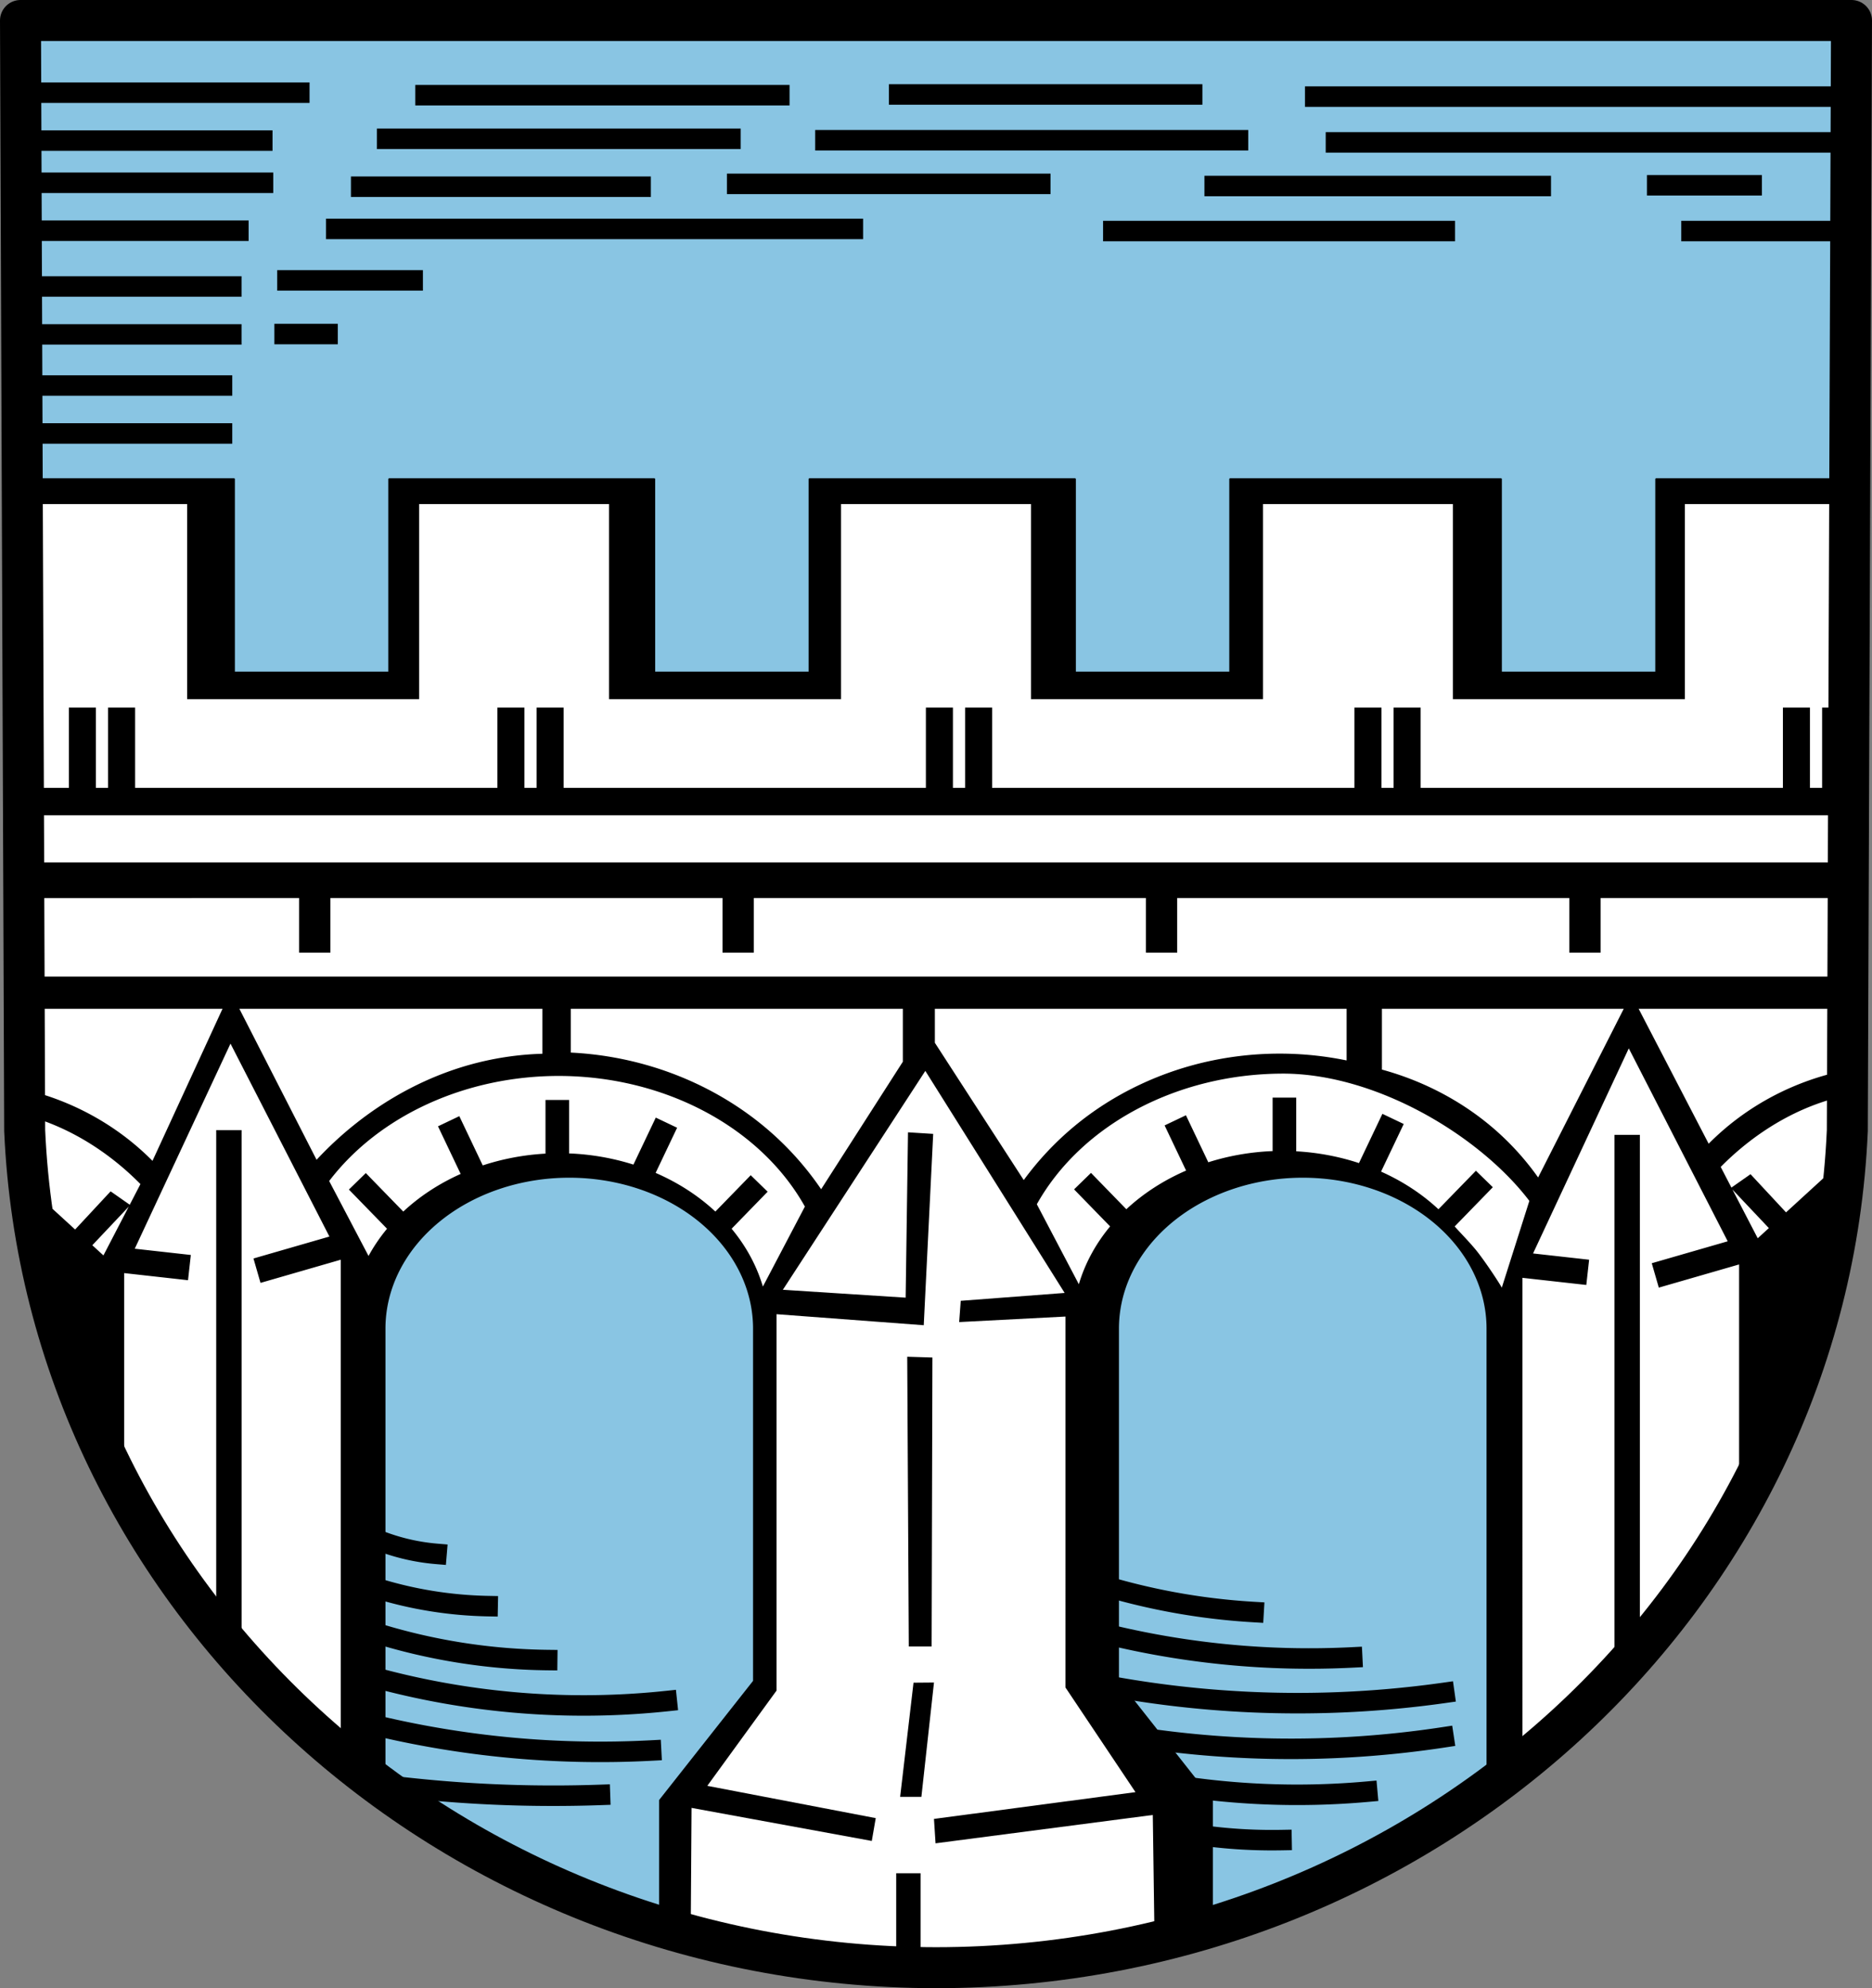
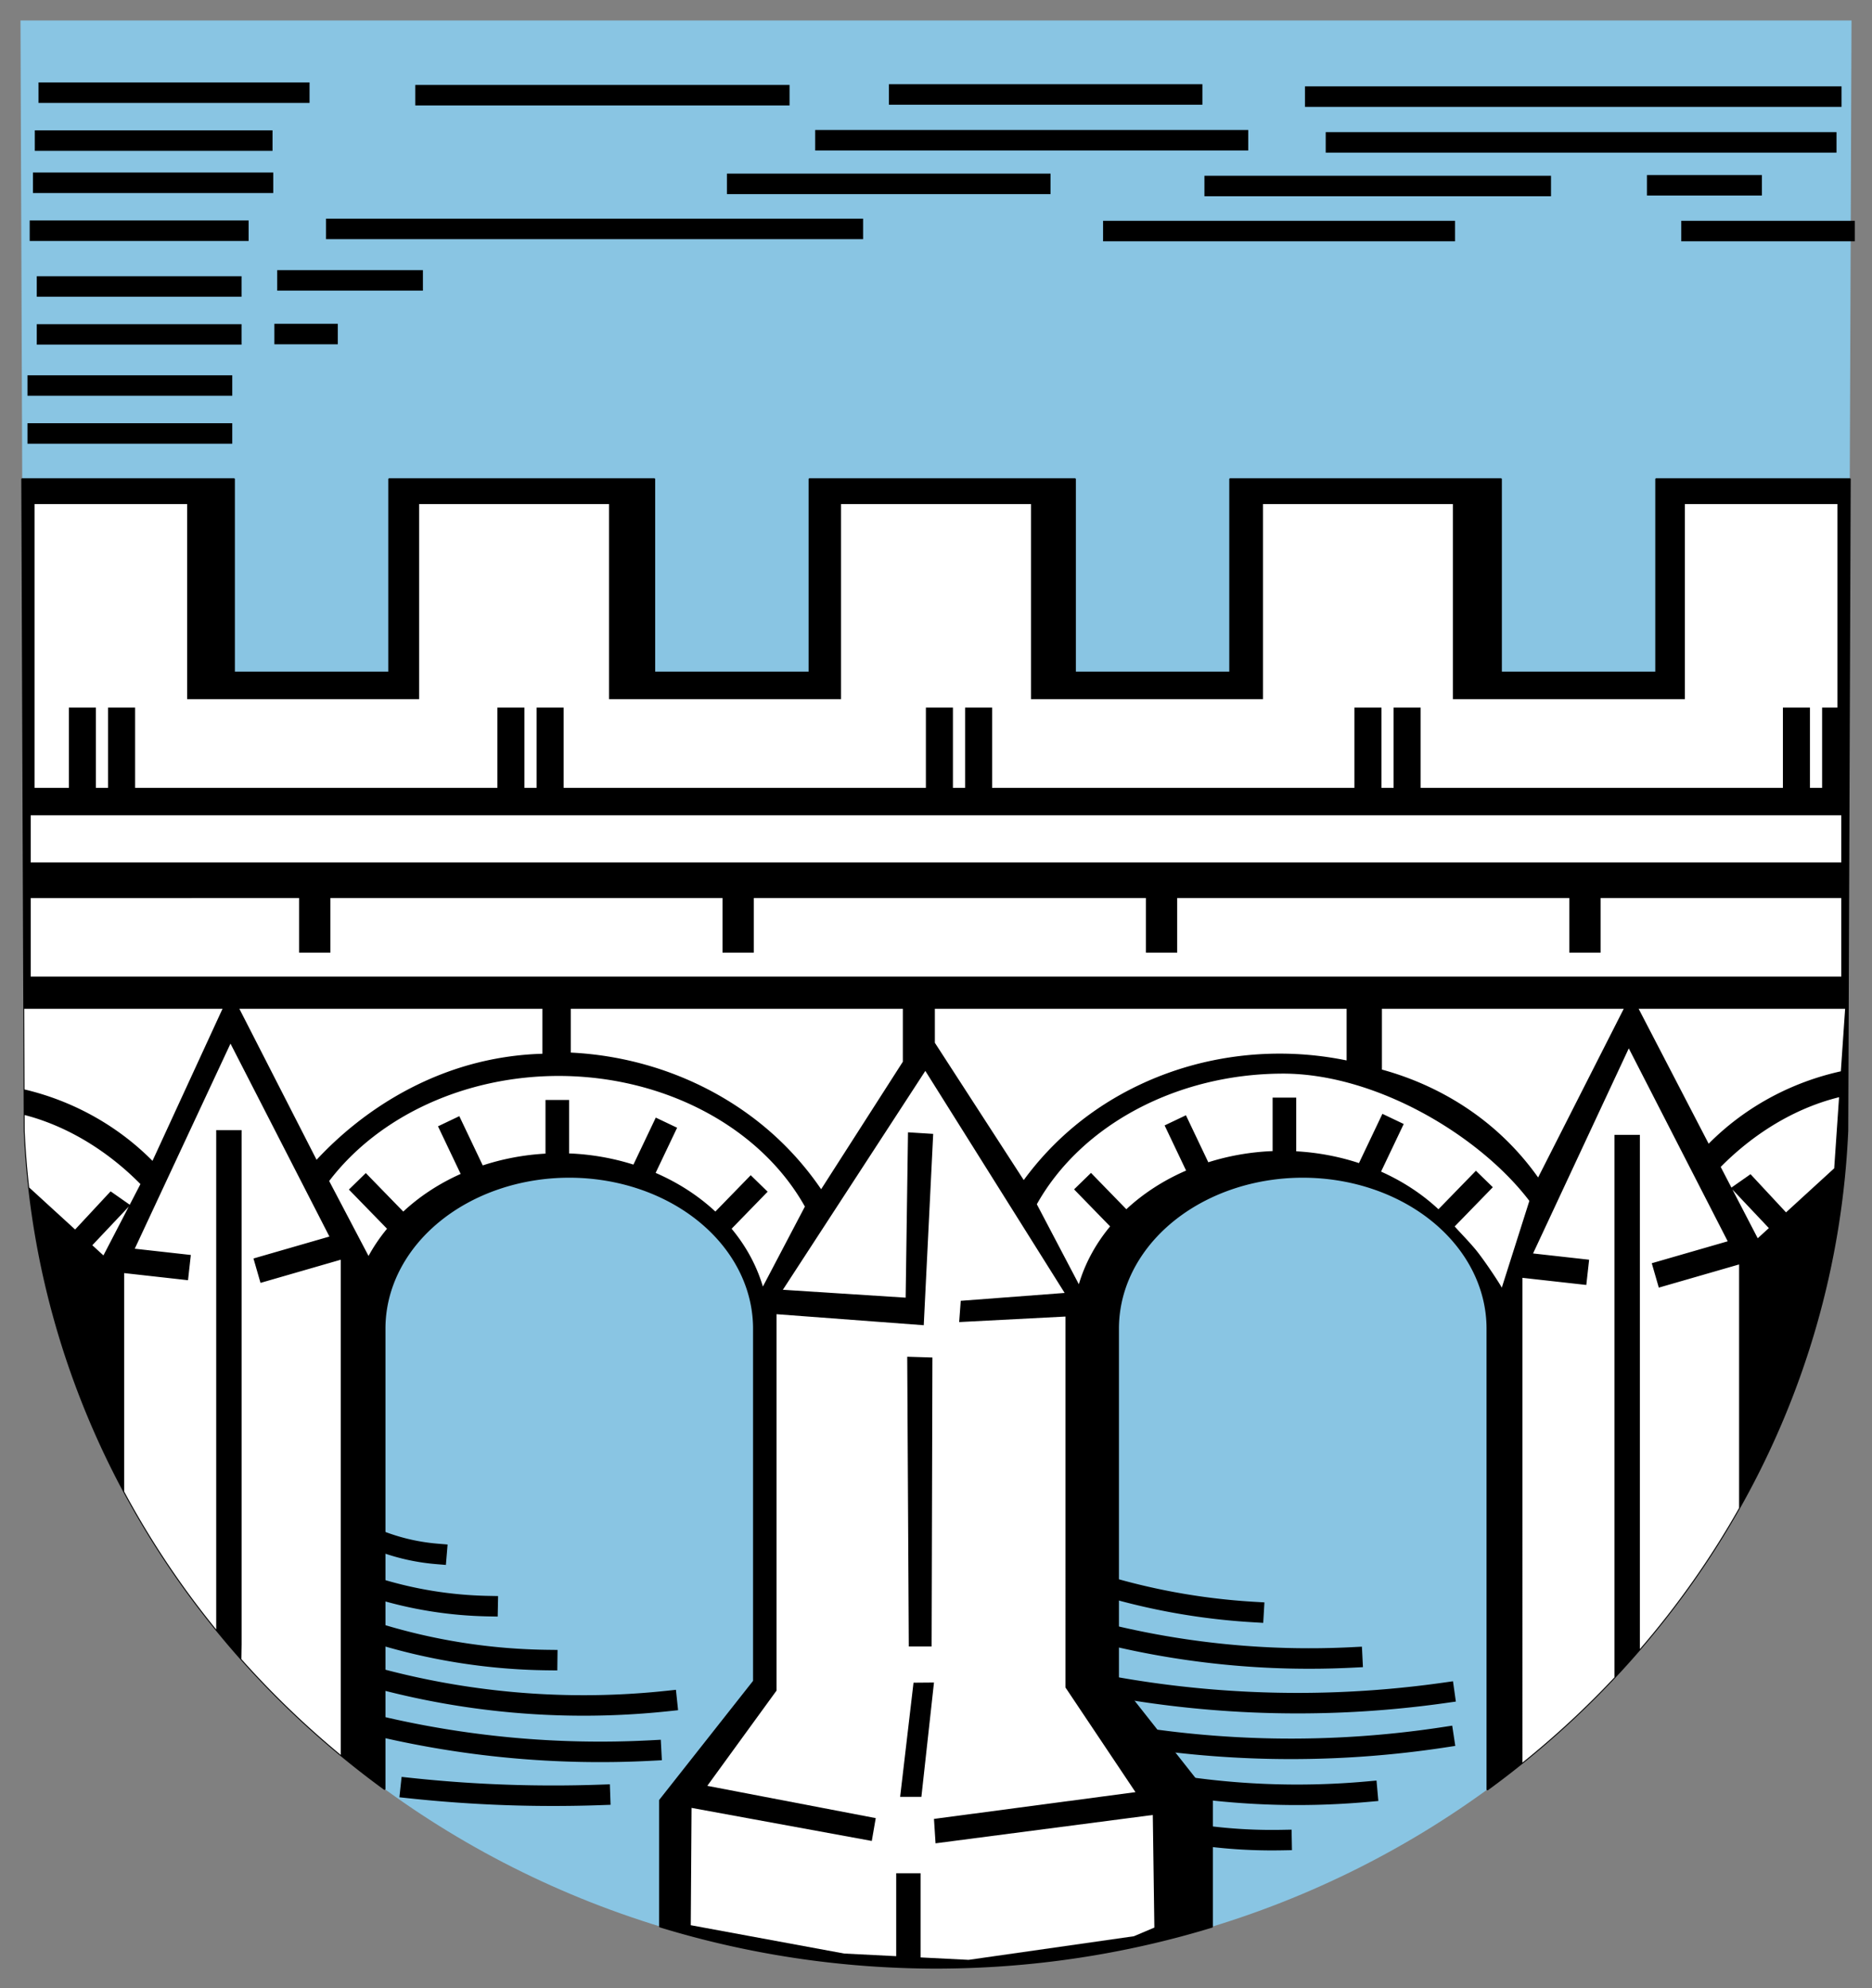
<svg xmlns="http://www.w3.org/2000/svg" width="1004.988" height="1067.001">
  <rect width="100%" height="100%" fill="#808080" stroke="none" />
  <path d="m993.988 11-2.248 595.774C980.8 857.38 764.638 1055.86 502.494 1056c-261.908-.308-478.151-198.858-489.247-449.227L11 11h491.482Z" style="fill:#89c5e3;fill-opacity:1;fill-rule:evenodd;stroke:none;stroke-width:22;stroke-linecap:round;stroke-linejoin:round;stroke-miterlimit:4;stroke-dasharray:none;stroke-opacity:1" />
  <g style="stroke:#000;stroke-opacity:1">
    <path d="M-458.783 849.328a352.727 352.727 0 0 0 85.682 15.796M-463.706 873.956a458.538 458.538 0 0 0 75.79 13.93 458.476 458.476 0 0 0 67.75 1.6M-461.218 902.813a562.694 562.694 0 0 0 86.713 10.661 562.811 562.811 0 0 0 103.773-4.975M-445.297 930.675a545.244 545.244 0 0 0 82.235 7.783c30.757.569 61.561-1.472 91.974-6.095M-424.4 956.547A422.095 422.095 0 0 0-312.1 961.54M-418.928 981.921a277.781 277.781 0 0 0 60.824 5.598" style="fill:none;stroke:#000;stroke-width:11;stroke-linecap:square;stroke-linejoin:miter;stroke-miterlimit:4;stroke-dasharray:none;stroke-opacity:1" transform="translate(1046.096)" />
  </g>
  <g style="stroke:#000;stroke-opacity:1">
    <path d="M-846.419 825.167a110.071 110.071 0 0 0 34.677 8.744M-844.007 852.305a215.627 215.627 0 0 0 59.705 9.65M-847.022 875.524a323.322 323.322 0 0 0 48.246 11.458 323.304 323.304 0 0 0 46.437 3.92M-844.911 900.25a426.377 426.377 0 0 0 73.575 13.267 426.442 426.442 0 0 0 83.225-.603M-847.324 925.277a519.109 519.109 0 0 0 75.385 12.665 519.103 519.103 0 0 0 75.385 1.508M-825.613 959.653a722.121 722.121 0 0 0 101.619 3.618" style="fill:none;stroke:#000;stroke-width:11;stroke-linecap:square;stroke-linejoin:miter;stroke-miterlimit:4;stroke-dasharray:none;stroke-opacity:1" transform="translate(1046.096)" />
  </g>
  <path d="M-926.909 232.628h-98.936M-926.909 206.902h-98.936M-921.92 179.467h-98.936M-921.92 153.74h-98.936M-918.12 123.816h-106.535M-904.9 98.09h-118.007M-905.293 75.458h-116.624" style="fill:none;stroke:#000;stroke-width:11;stroke-linecap:square;stroke-linejoin:miter;stroke-miterlimit:4;stroke-dasharray:none;stroke-opacity:1" transform="translate(1046.096)" />
  <path d="M-885.413 49.732h-134.508" style="fill:none;stroke:#000;stroke-width:11;stroke-linecap:square;stroke-linejoin:miter;stroke-miterlimit:4;stroke-dasharray:none;stroke-opacity:1" transform="translate(1046.096)" />
  <path d="M-870.249 179.269h-23.045" style="fill:none;stroke:#000;stroke-width:11;stroke-linecap:square;stroke-linejoin:miter;stroke-miterlimit:4;stroke-dasharray:none;stroke-opacity:1" transform="translate(1046.096)" />
  <path d="M-824.555 150.484h-67.225" style="fill:none;stroke:#000;stroke-width:11;stroke-linecap:square;stroke-linejoin:miter;stroke-miterlimit:4;stroke-dasharray:none;stroke-opacity:1" transform="translate(1046.096)" />
  <path d="M-588.243 122.85h-277.333" style="fill:none;stroke:#000;stroke-width:11;stroke-linecap:square;stroke-linejoin:miter;stroke-miterlimit:4;stroke-dasharray:none;stroke-opacity:1" transform="translate(1046.096)" />
-   <path d="M-702.177 100.207h-150.02M-653.946 74.493h-184.306" style="fill:none;stroke:#000;stroke-width:11;stroke-linecap:square;stroke-linejoin:miter;stroke-miterlimit:4;stroke-dasharray:none;stroke-opacity:1" transform="translate(1046.096)" />
  <path d="M-627.72 51.081h-189.936M-487.614 98.672h-162.728M-406.091 50.697h-157.286M-381.469 75.26h-221.499M-218.93 99.823h-175.062M-270.443 124.002h-177.964M-62.968 51.849h-277.05M-65.661 76.412h-263.22M-55.814 124.002h-82.19M-105.712 99.44h-50.71" style="fill:none;stroke:#000;stroke-width:11;stroke-linecap:square;stroke-linejoin:miter;stroke-miterlimit:4;stroke-dasharray:none;stroke-opacity:1" transform="translate(1046.096)" />
  <path style="opacity:1;fill:#000;fill-opacity:1;fill-rule:evenodd;stroke:#000;stroke-width:1;stroke-linecap:round;stroke-linejoin:round;stroke-miterlimit:4;stroke-dasharray:none;stroke-opacity:1;paint-order:normal" d="m11.928 257.162 1.319 349.611c6.397 144.343 80.982 271.457 193.19 353.295V712.984a99.169 81.447 0 0 1 99.167-81.447 99.169 81.447 0 0 1 99.17 81.447v189.264l-50.416 63.922v67.717c46.799 14.306 96.58 22.052 148.135 22.113 51.561-.028 101.343-7.733 148.135-21.994V966.17l-50.416-63.922V712.984a99.169 81.447 0 0 1 99.17-81.447 99.169 81.447 0 0 1 99.168 81.447v247.338c112.297-81.807 186.88-209.005 193.19-353.549l1.32-349.61H889.14v103.792h-83.358V257.162h-145.34v103.793h-83.357V257.162H434.592v103.793h-83.357V257.162H208.958v103.793H125.6V257.162Z" />
  <path style="opacity:1;fill:#fff;fill-opacity:1;fill-rule:evenodd;stroke:none;stroke-width:1;stroke-linecap:round;stroke-linejoin:round;stroke-miterlimit:4;stroke-dasharray:none;stroke-opacity:1;paint-order:normal" d="M18.57 270.512v152.316h18.403v-43.092h14.515v43.092h6.532v-43.092h14.513v43.092H267.02v-43.092h14.515v43.092h6.531v-43.092h14.514v43.092h194.486v-43.092h14.516v43.092h6.531v-43.092h14.514v43.092h194.486v-43.092h14.516v43.092h6.531v-43.092h14.514v43.092h194.488v-43.092h14.516v43.092h6.531v-43.092h8.207V270.512h-81.877v104.717H779.99V270.512H678.03v104.717h-124.55V270.512H451.52v104.717h-124.55V270.512H225.014v104.717H100.463V270.512H18.57zm-2.078 167.017v25.342h972.002V437.53H16.492zm0 44.424v42.137h972.002v-42.137h-129.21v29.307h-16.796v-29.307h-210.51v29.307h-16.794v-29.307h-210.51v29.307h-16.795v-29.307h-210.51v29.307h-16.795v-29.307H16.492zM13 541.383l.162 43.289a145.87 145.87 0 0 1 14.295 4.158c13.938 4.859 27.139 11.844 38.947 20.701a141.304 141.304 0 0 1 15.465 13.465l37.588-81.613H13zm115.504 0 41.447 81.043a189.037 189.037 0 0 1 21.139-19.512c17.96-14.206 38.587-25.131 60.623-31.357a162.196 162.196 0 0 1 39.486-6.04v-24.134H128.504zm177.935 0v23.508a180.6 180.6 0 0 1 44.211 7.72c24.392 7.481 47.212 20.247 65.967 37.543a162.904 162.904 0 0 1 24.211 28.07l43.86-68.421v-28.42H306.438zm195.442 0v18.244l47.719 73.686a161.624 161.624 0 0 1 27.017-28.772c21.322-17.751 47.213-29.844 74.387-35.44a178.919 178.919 0 0 1 71.932 0v-27.718H501.88zm240.002 0v32.63a157.805 157.805 0 0 1 24.21 8.772c11.393 5.216 22.166 11.8 31.93 19.65a146.314 146.314 0 0 1 27.72 29.473l45.966-90.525H741.883zm137.826 0 37.588 72.412c4.82-4.854 9.992-9.36 15.465-13.465 11.808-8.857 25.009-15.842 38.947-20.701a146.25 146.25 0 0 1 16.553-4.692l2.3-33.554H879.71zM123.74 560.074l-51.392 110.07 30.1 3.36-1.512 13.547-34.28-3.824V800.44c14.073 26.218 30.65 50.993 49.416 74.05V606.507h13.633V882.45l-.127 7.92c16.393 18.434 34.247 35.633 53.377 51.445V676.043l-43.098 12.441-3.78-13.095 40.773-11.772-53.11-103.543zm750.678 2.545-51.393 110.07 30.1 3.36-1.512 13.547-34.279-3.825V945.92a484.91 484.91 0 0 0 49.416-45.766V609.053h13.633v275.943c20.189-23.426 38.052-48.767 53.25-75.701V678.588l-43.098 12.441-3.781-13.095 40.773-11.772-53.109-103.543zm-377.654 12.096-76.485 117.472 65.92 4.225 1.268-88.738 13.521.846-5.07 102.683-79.02-5.916v201.984l-37.185 51.131 90.43 17.325-2.114 12.253-96.767-17.746-.422 62.961 82.4 15.213 27.889 1.412v-44.513h13.1v45.177l25.775 1.305 88.738-12.678 10.987-4.648-.844-60.426-116.63 15.211-.843-13.098 108.176-14.367-37.608-56.201V706.555l-57.046 2.957.845-11.408 55.778-4.227-74.793-119.162zm191.998 1.463c-56.686.06-108.205 27.392-132.139 70.103l22.559 42.94c3.363-11.382 9.14-21.836 16.785-31.047L576.62 638.3l9.082-8.842 18.98 19.498c9.1-8.473 19.973-15.506 32.075-20.748l-11.531-24.229 11.445-5.447 12.006 25.225c10.87-3.441 22.486-5.522 34.527-5.998v-28.688h12.676v28.797c11.712.655 23.052 2.827 33.687 6.324l12.58-26.43 11.446 5.45-12.166 25.557c11.556 5.16 21.996 11.986 30.806 20.199l20.114-20.662 9.084 8.841-20.477 21.036c1.798 2.17 8.442 8.834 12.201 13.638 4.777 6.105 11.616 16.507 13.092 19.217l14.795-46.562c-26.757-35.1-82.29-68.286-132.281-68.3zm-388.79 1.246c-49.991.013-96.498 21.29-123.255 56.39l21.133 40.225c2.814-5.166 6.148-10.047 9.93-14.61l-20.477-21.034 9.084-8.842 20.113 20.662c8.81-8.212 19.25-15.038 30.807-20.2L235.14 604.46l11.445-5.45 12.58 26.43c10.636-3.497 21.976-5.669 33.688-6.324v-28.797h12.675v28.688c12.042.476 23.658 2.557 34.528 5.998l12.005-25.225 11.446 5.448-11.531 24.228c12.101 5.242 22.975 12.275 32.074 20.748l18.98-19.498 9.082 8.842-19.345 19.873c7.644 9.21 13.422 19.666 16.785 31.047l22.558-42.94c-23.933-42.711-75.452-70.043-132.138-70.103zm687.337 11.414a119.752 119.752 0 0 0-7.178 2.017c-14.99 4.758-28.983 12.461-41.404 22.106a150.743 150.743 0 0 0-14.957 13.303l5.748 11.074 10.261-7.184 19.06 20.485 25.852-23.643 2.618-38.158zM13.215 598.4l.031 8.373a452.166 452.166 0 0 0 2.397 30.495l24.683 22.574 19.06-20.485 10.262 7.184 5.748-11.074a150.734 150.734 0 0 0-14.957-13.303c-12.421-9.645-26.414-17.348-41.404-22.105-1.923-.61-3.867-1.15-5.82-1.659zm916.842 39.975 13.582 26.166 5.972-5.463-19.554-20.703zm-860.948 9.203-19.554 20.703 5.972 5.463 13.582-26.166zm417.936 80.527 13.521.422-.421 155.08h-12.256l-.844-155.502zm14.367 174.85-6.762 61.363h-11.408l7.184-61.271 10.986-.092z" />
-   <path d="m993.988 11-2.248 595.774C980.8 857.38 764.638 1055.86 502.494 1056c-261.908-.308-478.151-198.858-489.247-449.227L11 11h491.482Z" style="fill:none;fill-rule:evenodd;stroke:#000;stroke-width:22;stroke-linecap:round;stroke-linejoin:round;stroke-miterlimit:4;stroke-dasharray:none;stroke-opacity:1" />
</svg>